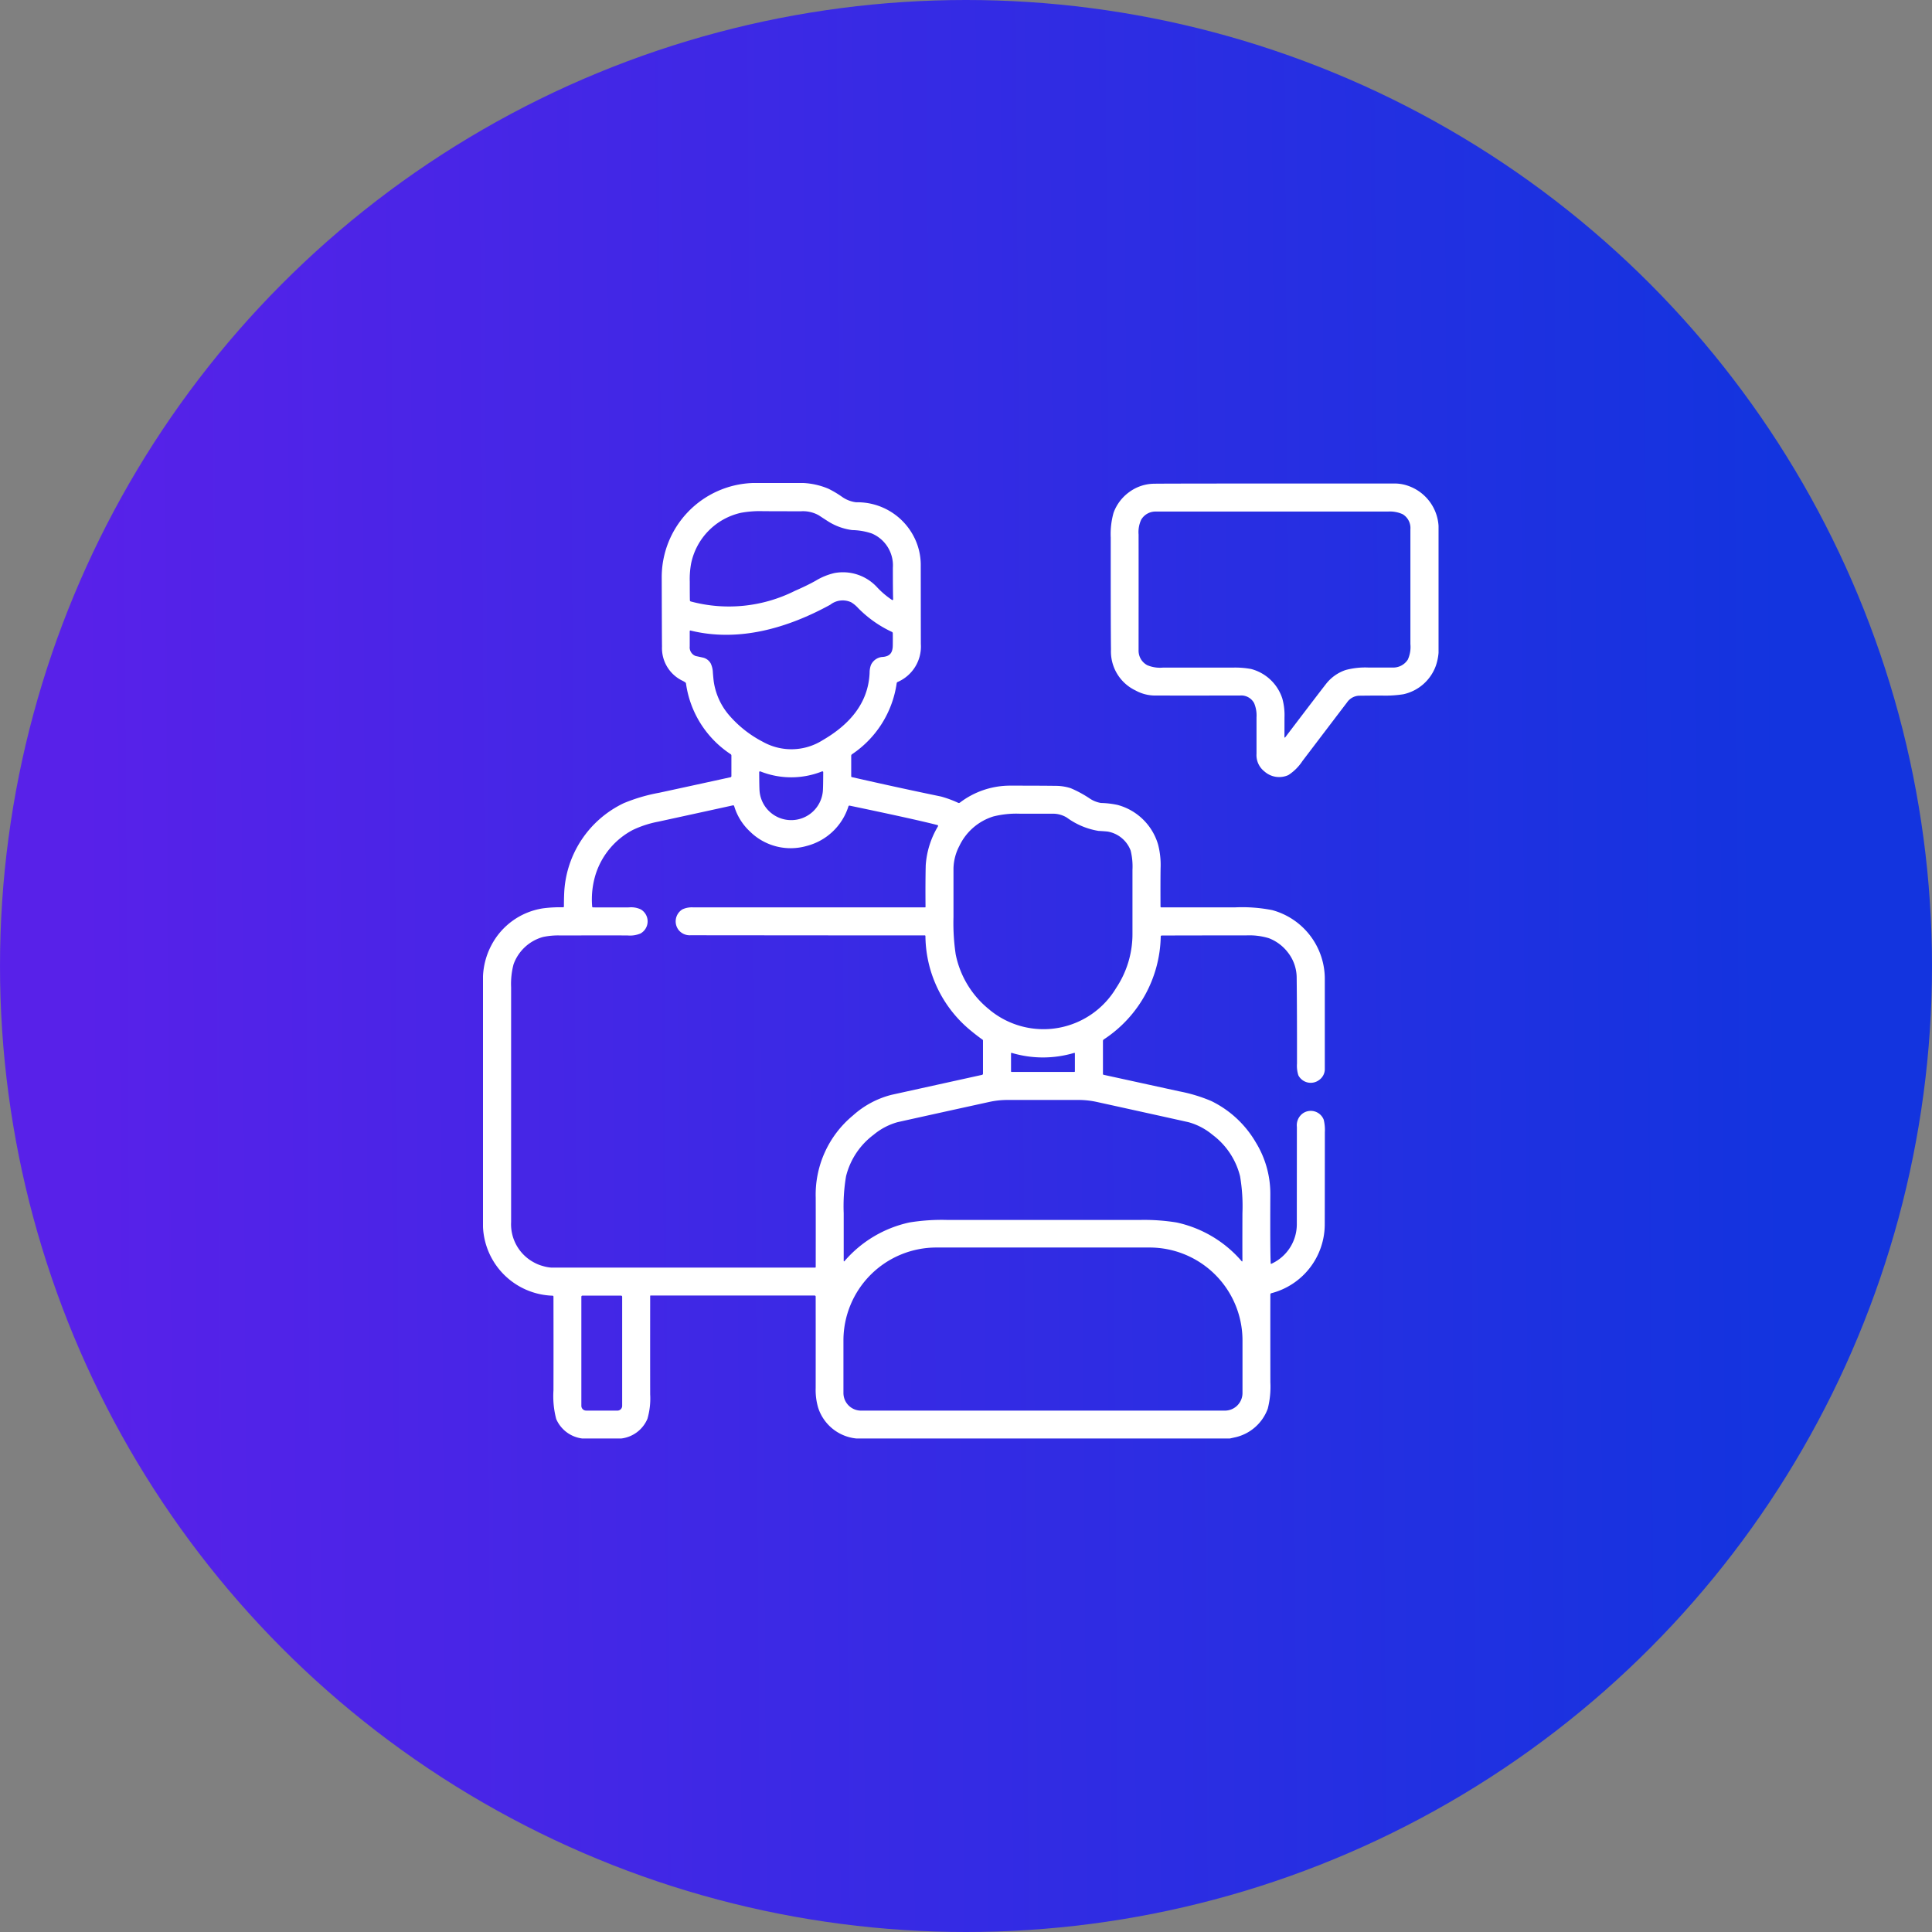
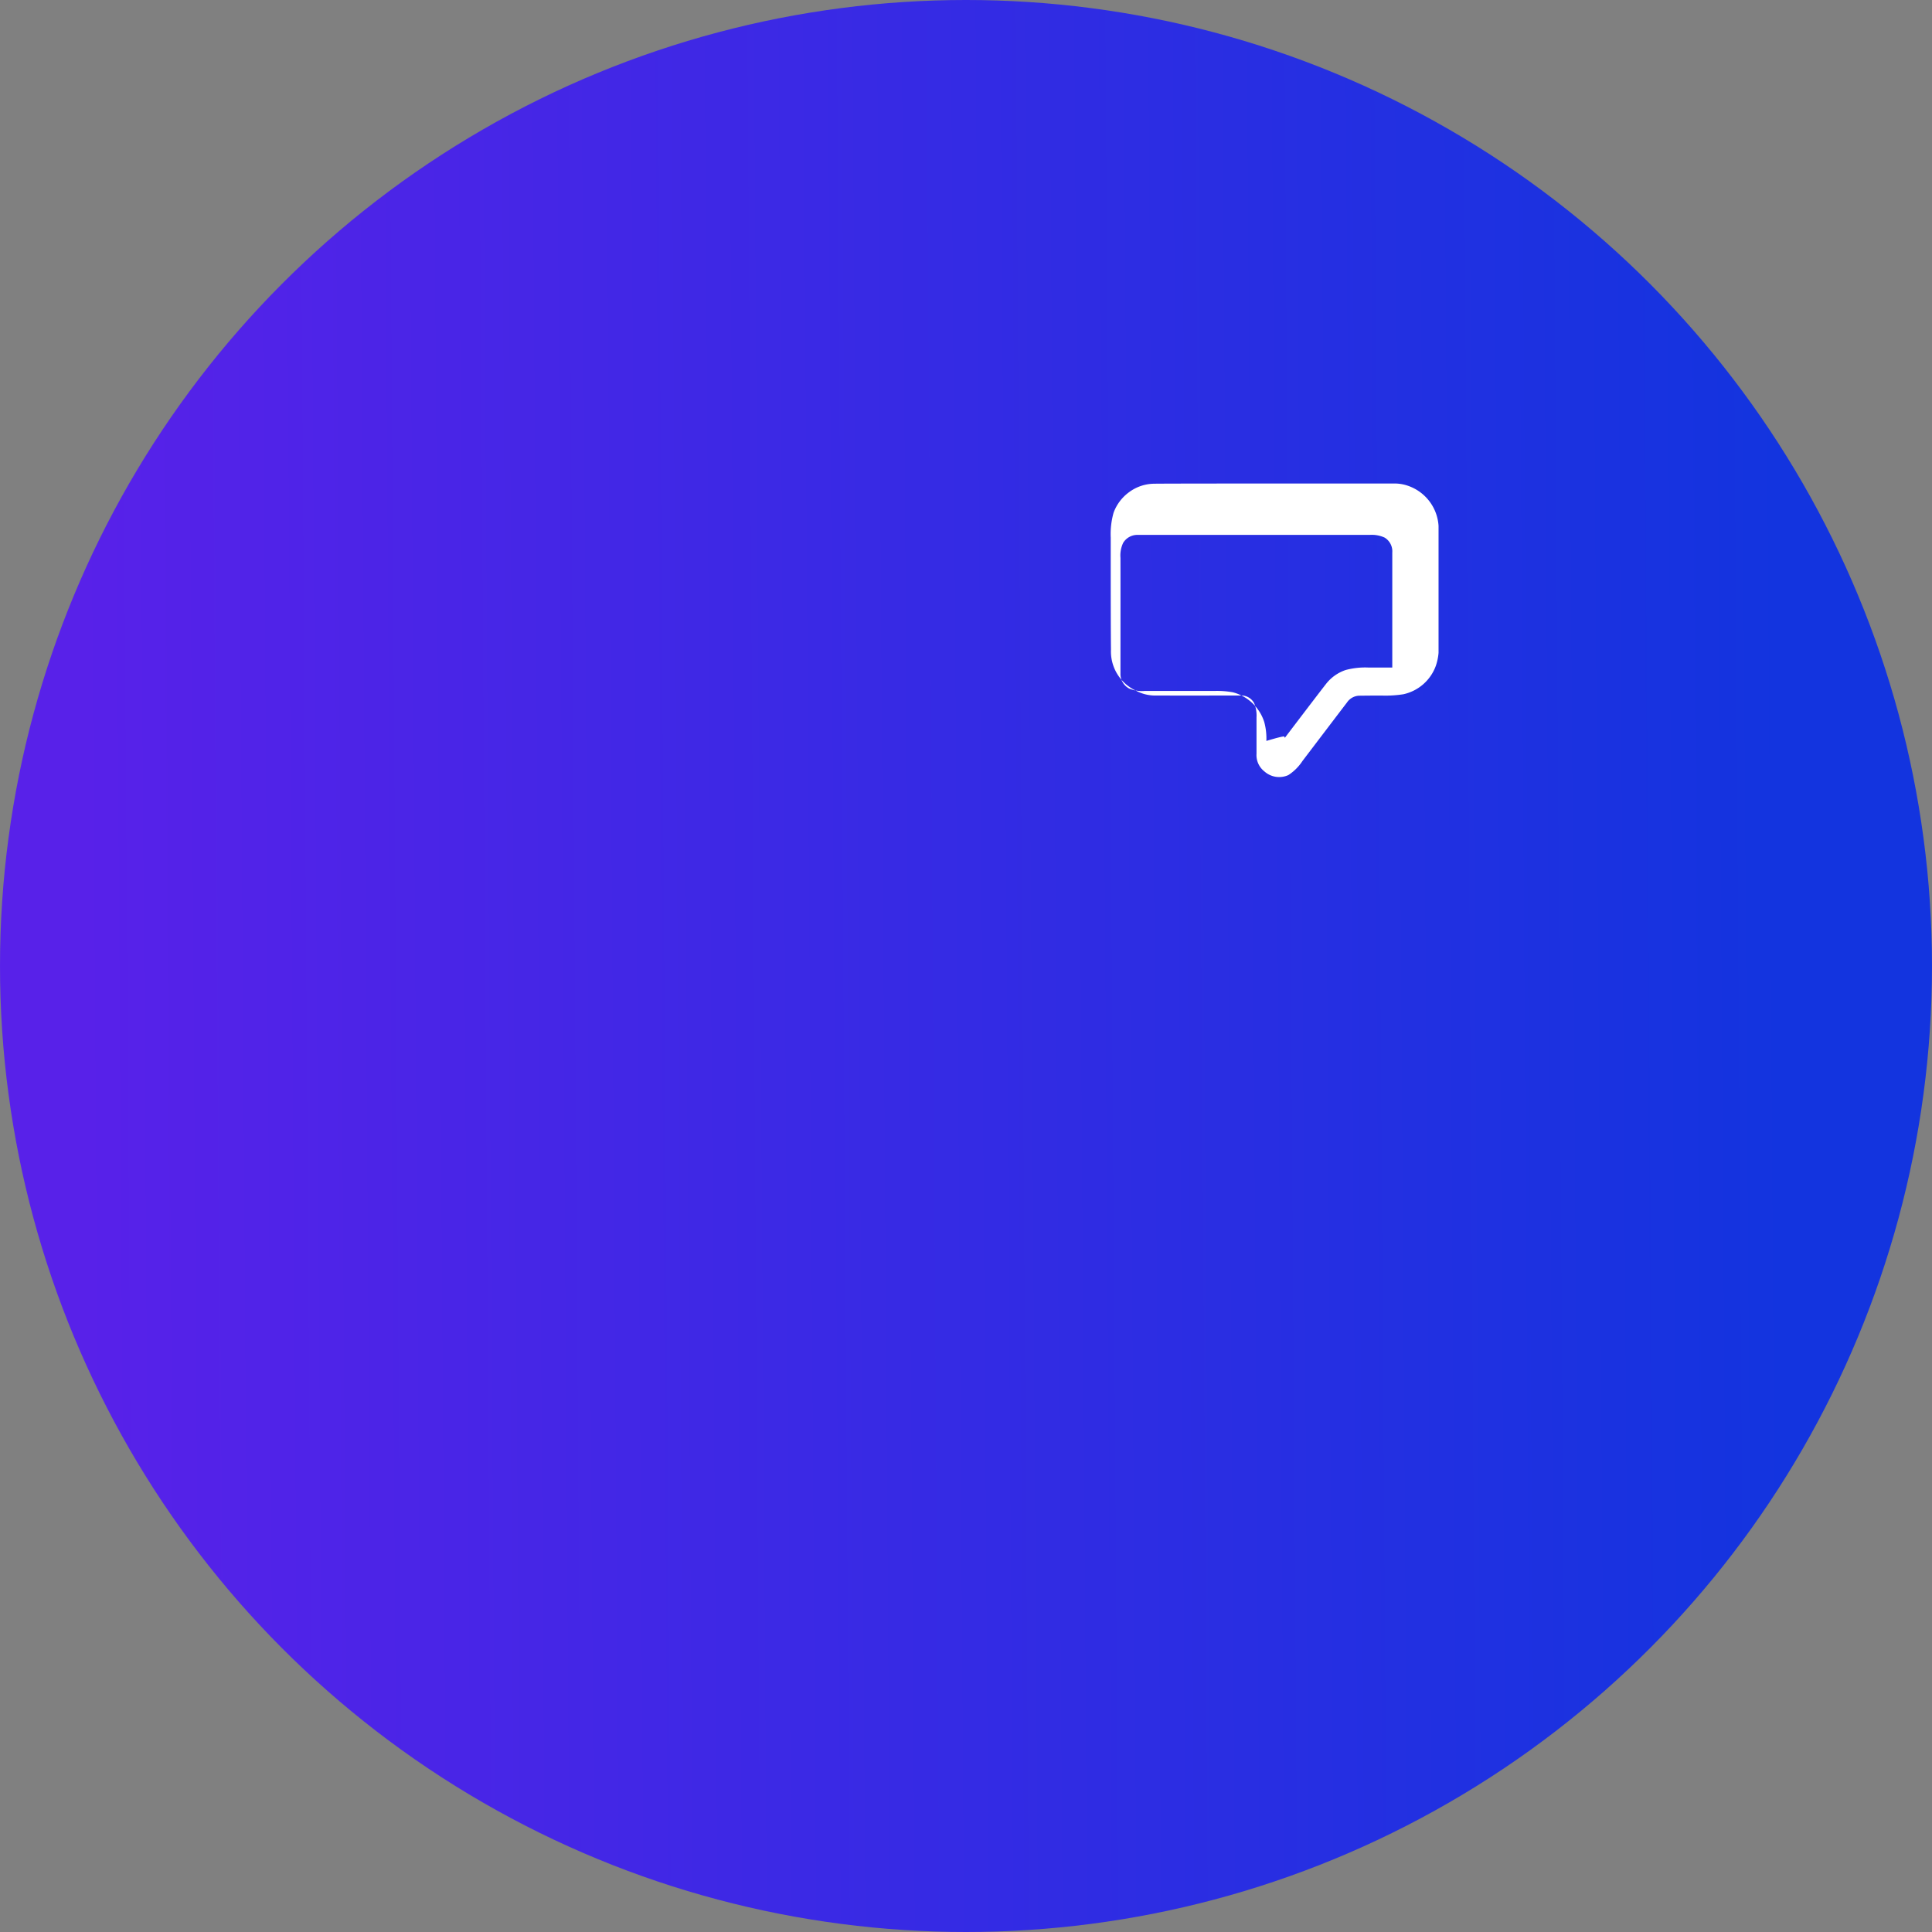
<svg xmlns="http://www.w3.org/2000/svg" width="140" height="140" viewBox="0 0 140 140">
  <rect x="0" y="0" width="140" height="140" fill="#808080" stroke="none" />
  <defs>
    <linearGradient id="linear-gradient" x1="0.047" y1="0.583" x2="0.92" y2="0.577" gradientUnits="objectBoundingBox">
      <stop offset="0" stop-color="#5821e9" />
      <stop offset="1" stop-color="#1334df" />
    </linearGradient>
  </defs>
  <g id="グループ_6277" data-name="グループ 6277" transform="translate(-9165 -7272)">
    <circle id="楕円形_93" data-name="楕円形 93" cx="70" cy="70" r="70" transform="translate(9165 7272)" fill="url(#linear-gradient)" />
    <g id="discussion" transform="translate(9200 7307)">
-       <path id="パス_10196" data-name="パス 10196" d="M19.934,0h3.28a5.35,5.35,0,0,1,1.808.412,7.188,7.188,0,0,1,1.009.6,2.238,2.238,0,0,0,1.008.385,4.6,4.6,0,0,1,4.152,2.434,4.457,4.457,0,0,1,.53,2.181q.005,4.579.007,5.648a2.8,2.8,0,0,1-1.68,2.758.115.115,0,0,0-.072.1,7.467,7.467,0,0,1-3.236,5.138.142.142,0,0,0-.058.119v1.481a.057.057,0,0,0,.043.055q3.223.738,6.469,1.409a8.079,8.079,0,0,1,1.244.458.116.116,0,0,0,.116-.014,6.006,6.006,0,0,1,3.584-1.233q2.433,0,3.347.015a3.546,3.546,0,0,1,1.1.169,8.334,8.334,0,0,1,1.333.715,2.074,2.074,0,0,0,.864.357,6.342,6.342,0,0,1,1.2.141,4.187,4.187,0,0,1,2.939,2.877,5.867,5.867,0,0,1,.179,1.72q-.014,1.012-.005,2.766a.053.053,0,0,0,.06.06q4.209,0,5.347,0a11.307,11.307,0,0,1,2.69.2A5.166,5.166,0,0,1,61,36.008q0,3.059,0,6.492a.96.96,0,0,1-.391.745,1.01,1.01,0,0,1-1.524-.323,2.253,2.253,0,0,1-.1-.848q.005-3.787-.023-6.214a2.981,2.981,0,0,0-.644-1.851,3.16,3.16,0,0,0-1.379-1.026,4.875,4.875,0,0,0-1.635-.2q-4.42,0-6.121.009a.064.064,0,0,0-.072.069,9.108,9.108,0,0,1-4.123,7.457.138.138,0,0,0-.064.12v2.388a.058.058,0,0,0,.046.057q3.581.784,5.489,1.2a11.334,11.334,0,0,1,2.311.7,7.56,7.56,0,0,1,3.223,2.987,7.113,7.113,0,0,1,1.06,3.753q-.018,4.1.027,5.013,0,.069.065.035a3.148,3.148,0,0,0,1.827-2.887q0-.889.005-7.022a1.065,1.065,0,0,1,.415-.972,1.007,1.007,0,0,1,1.53.45,3.13,3.13,0,0,1,.082.906q-.005,6.419-.008,6.644a5.161,5.161,0,0,1-3.871,5.021.093.093,0,0,0-.069.089q-.007.867,0,6.362a6.466,6.466,0,0,1-.188,1.912,3.279,3.279,0,0,1-2.3,2.065q-.226.051-.453.1H27.064a3.241,3.241,0,0,1-2.778-2.233,4.557,4.557,0,0,1-.179-1.424q.005-3.312,0-6.627a.076.076,0,0,0-.076-.076H12.145a.031.031,0,0,0-.031.031q-.005,4.025,0,7.13a5.243,5.243,0,0,1-.2,1.774,2.359,2.359,0,0,1-1.891,1.424H7.187a2.37,2.37,0,0,1-1.881-1.409,6.524,6.524,0,0,1-.2-2.079q.008-2.729,0-6.786a.065.065,0,0,0-.066-.073A5.215,5.215,0,0,1,0,53.907V35.739A5.269,5.269,0,0,1,.606,33.5,5.091,5.091,0,0,1,4.34,30.823a9.414,9.414,0,0,1,1.454-.077.063.063,0,0,0,.07-.072q0-.5.018-.92a7.589,7.589,0,0,1,4.311-6.55,12.413,12.413,0,0,1,2.571-.757q2.776-.6,5.163-1.124A.083.083,0,0,0,18,21.234V19.753a.118.118,0,0,0-.051-.1,7.347,7.347,0,0,1-3.24-5.13.1.1,0,0,0-.039-.065,1.413,1.413,0,0,0-.192-.118,2.622,2.622,0,0,1-1.507-2.476q-.009-.779-.02-4.97A6.833,6.833,0,0,1,19.561,0Zm9.709,8.476a.049.049,0,0,0,.052,0,.052.052,0,0,0,.026-.047Q29.7,7.947,29.7,6.143a2.509,2.509,0,0,0-1.524-2.484,4.665,4.665,0,0,0-1.421-.247,4.316,4.316,0,0,1-1.638-.564q-.2-.122-.786-.507a2.324,2.324,0,0,0-1.306-.291q-.467,0-2.7-.007a7.545,7.545,0,0,0-1.63.116,4.745,4.745,0,0,0-3.612,3.664,6.235,6.235,0,0,0-.1,1.328q0,1.085.009,1.343a.088.088,0,0,0,.068.091,10.652,10.652,0,0,0,7.536-.767q.9-.392,1.517-.74a4.617,4.617,0,0,1,1.356-.553,3.361,3.361,0,0,1,3.06,1A6.08,6.08,0,0,0,29.643,8.476ZM15.9,12.644a.873.873,0,0,1,.6.429,1.679,1.679,0,0,1,.158.672q.045.544.072.7a4.81,4.81,0,0,0,1.077,2.35,8.217,8.217,0,0,0,2.474,1.96,4.234,4.234,0,0,0,4.334-.12c1.878-1.087,3.305-2.633,3.4-4.877a1.609,1.609,0,0,1,.1-.577,1.008,1.008,0,0,1,.779-.572c.568-.024.791-.281.8-.83q.007-.461,0-.891a.108.108,0,0,0-.066-.1,8.386,8.386,0,0,1-2.449-1.73,2.224,2.224,0,0,0-.5-.414,1.456,1.456,0,0,0-1.515.177c-3.105,1.7-6.635,2.726-10.117,1.872A.055.055,0,0,0,15,10.7a.052.052,0,0,0-.02.041q0,.491,0,1.1a.667.667,0,0,0,.44.7Q15.518,12.56,15.9,12.644Zm6.433,11.785a2.3,2.3,0,0,0,2.294-2.1q.022-.26.027-1.37a.062.062,0,0,0-.085-.06,6.048,6.048,0,0,1-4.47,0,.062.062,0,0,0-.085.06q.005,1.11.027,1.37A2.3,2.3,0,0,0,22.338,24.429Zm10.572.352q-1.64-.422-6.333-1.4a.071.071,0,0,0-.091.05A4.291,4.291,0,0,1,23.457,26.3a4.2,4.2,0,0,1-4.125-1.058A4.12,4.12,0,0,1,18.2,23.41a.075.075,0,0,0-.088-.051q-1.39.307-5.416,1.183a7.545,7.545,0,0,0-1.841.6,5.537,5.537,0,0,0-2.667,3.139,6.1,6.1,0,0,0-.277,2.406.061.061,0,0,0,.069.066q2.1.008,2.6,0a1.637,1.637,0,0,1,.855.146,1.006,1.006,0,0,1-.018,1.743,1.954,1.954,0,0,1-.936.145q-.7-.008-4.882,0a5.239,5.239,0,0,0-1.248.11,3.167,3.167,0,0,0-2.138,1.984,5.541,5.541,0,0,0-.176,1.654q0,16.433,0,17.024A3.133,3.133,0,0,0,3.73,56.5a2.737,2.737,0,0,0,.6.238,2.721,2.721,0,0,0,.638.118h19.1a.043.043,0,0,0,.042-.043q.005-3.42,0-5.015a7.447,7.447,0,0,1,2.706-5.972,6.581,6.581,0,0,1,2.8-1.494l6.546-1.443a.089.089,0,0,0,.069-.087v-2.4a.074.074,0,0,0-.032-.064q-.376-.265-.784-.6a8.956,8.956,0,0,1-3.355-6.9.052.052,0,0,0-.06-.057q-1.436.007-16.958-.009a1.037,1.037,0,0,1-.847-.356,1.021,1.021,0,0,1,.262-1.524,1.628,1.628,0,0,1,.787-.139H32.033a.034.034,0,0,0,.034-.034q-.015-1.843.015-3.023a6.3,6.3,0,0,1,.878-2.8Q33.008,24.8,32.909,24.78Zm3.823,13.41a6.137,6.137,0,0,0,9.154-1.6,7.053,7.053,0,0,0,1.181-3.963q0-.216,0-4.6a4.819,4.819,0,0,0-.131-1.39,2.175,2.175,0,0,0-1.631-1.373q-.127-.023-.7-.055a5.321,5.321,0,0,1-2.291-.963,1.922,1.922,0,0,0-1-.283q-.2,0-2.4,0a6.862,6.862,0,0,0-1.93.2A4.057,4.057,0,0,0,34.519,26.3a3.69,3.69,0,0,0-.426,1.609q0,.421,0,3.55a15.344,15.344,0,0,0,.16,2.693A6.848,6.848,0,0,0,36.733,38.191Zm3.85,4.485h2.269a.043.043,0,0,0,.043-.043v-1.3a.038.038,0,0,0-.049-.037,7.92,7.92,0,0,1-4.529,0,.038.038,0,0,0-.049.037v1.3a.043.043,0,0,0,.043.043Zm0,10.727h6.991a14.662,14.662,0,0,1,2.693.183,8.614,8.614,0,0,1,4.7,2.789q.07.078.069-.027-.008-.9,0-3.431a12.987,12.987,0,0,0-.17-2.678,5.365,5.365,0,0,0-2-3.009,4.652,4.652,0,0,0-1.73-.91Q48.8,45.8,44.474,44.85a6.159,6.159,0,0,0-1.283-.143q-.5,0-2.61,0t-2.61,0a6.159,6.159,0,0,0-1.283.143q-4.326.948-6.65,1.467a4.651,4.651,0,0,0-1.73.91,5.365,5.365,0,0,0-2,3.009,12.987,12.987,0,0,0-.17,2.678q0,2.534,0,3.431,0,.105.069.027a8.614,8.614,0,0,1,4.7-2.789A14.61,14.61,0,0,1,33.59,53.4ZM27.4,67.219H53.759a1.277,1.277,0,0,0,1.277-1.277V62.134A6.736,6.736,0,0,0,48.3,55.4H32.859a6.736,6.736,0,0,0-6.74,6.732v3.808A1.277,1.277,0,0,0,27.4,67.219Zm-19.92,0H9.74a.345.345,0,0,0,.345-.345v-7.9a.082.082,0,0,0-.073-.088H7.2a.082.082,0,0,0-.073.088v7.9A.345.345,0,0,0,7.476,67.216Z" fill="#fff" />
-       <path id="パス_10197" data-name="パス 10197" d="M360.075,3.354v9.2a3.888,3.888,0,0,1-.2.949,3.237,3.237,0,0,1-2.344,2.052,8.414,8.414,0,0,1-1.616.095q-.564,0-1.622.012a1.117,1.117,0,0,0-.86.5q-.18.231-3.221,4.233a3.471,3.471,0,0,1-1.021,1.018,1.607,1.607,0,0,1-1.734-.264,1.5,1.5,0,0,1-.573-1.286q0-.861,0-2.637a2.293,2.293,0,0,0-.173-1.025,1.058,1.058,0,0,0-1.01-.554q-4.479.008-6.275,0a2.944,2.944,0,0,1-1.306-.364,3.124,3.124,0,0,1-1.782-2.964q-.022-1.651-.018-8.113a5.7,5.7,0,0,1,.206-1.805A3.209,3.209,0,0,1,337.667.9a3.1,3.1,0,0,1,1.819-.6q.936-.018,17.4-.015a2.912,2.912,0,0,1,.966.162A3.292,3.292,0,0,1,360.075,3.354ZM348.908,18.628q0,.126.074.026,2.552-3.357,2.964-3.877a3.023,3.023,0,0,1,1.4-.978,5.482,5.482,0,0,1,1.638-.179q1.393,0,1.738,0a1.252,1.252,0,0,0,1.128-.579,2.21,2.21,0,0,0,.185-1.112q0-.686,0-8.331a1.164,1.164,0,0,0-.559-1.087,2.231,2.231,0,0,0-1.081-.193q-8.389,0-16.779,0a1.2,1.2,0,0,0-1.085.582,2.143,2.143,0,0,0-.193,1.085q.005,1.394,0,8.373a1.189,1.189,0,0,0,.633,1.094,2.377,2.377,0,0,0,1.118.174h5.047a6.342,6.342,0,0,1,1.356.1,3.243,3.243,0,0,1,2.263,2.144,4.523,4.523,0,0,1,.156,1.377Q348.91,18.547,348.908,18.628Z" transform="translate(-290.832 -0.248)" fill="#fff" />
+       <path id="パス_10197" data-name="パス 10197" d="M360.075,3.354v9.2a3.888,3.888,0,0,1-.2.949,3.237,3.237,0,0,1-2.344,2.052,8.414,8.414,0,0,1-1.616.095q-.564,0-1.622.012a1.117,1.117,0,0,0-.86.5q-.18.231-3.221,4.233a3.471,3.471,0,0,1-1.021,1.018,1.607,1.607,0,0,1-1.734-.264,1.5,1.5,0,0,1-.573-1.286q0-.861,0-2.637a2.293,2.293,0,0,0-.173-1.025,1.058,1.058,0,0,0-1.01-.554q-4.479.008-6.275,0a2.944,2.944,0,0,1-1.306-.364,3.124,3.124,0,0,1-1.782-2.964q-.022-1.651-.018-8.113a5.7,5.7,0,0,1,.206-1.805A3.209,3.209,0,0,1,337.667.9a3.1,3.1,0,0,1,1.819-.6q.936-.018,17.4-.015a2.912,2.912,0,0,1,.966.162A3.292,3.292,0,0,1,360.075,3.354ZM348.908,18.628q0,.126.074.026,2.552-3.357,2.964-3.877a3.023,3.023,0,0,1,1.4-.978,5.482,5.482,0,0,1,1.638-.179q1.393,0,1.738,0q0-.686,0-8.331a1.164,1.164,0,0,0-.559-1.087,2.231,2.231,0,0,0-1.081-.193q-8.389,0-16.779,0a1.2,1.2,0,0,0-1.085.582,2.143,2.143,0,0,0-.193,1.085q.005,1.394,0,8.373a1.189,1.189,0,0,0,.633,1.094,2.377,2.377,0,0,0,1.118.174h5.047a6.342,6.342,0,0,1,1.356.1,3.243,3.243,0,0,1,2.263,2.144,4.523,4.523,0,0,1,.156,1.377Q348.91,18.547,348.908,18.628Z" transform="translate(-290.832 -0.248)" fill="#fff" />
    </g>
  </g>
</svg>